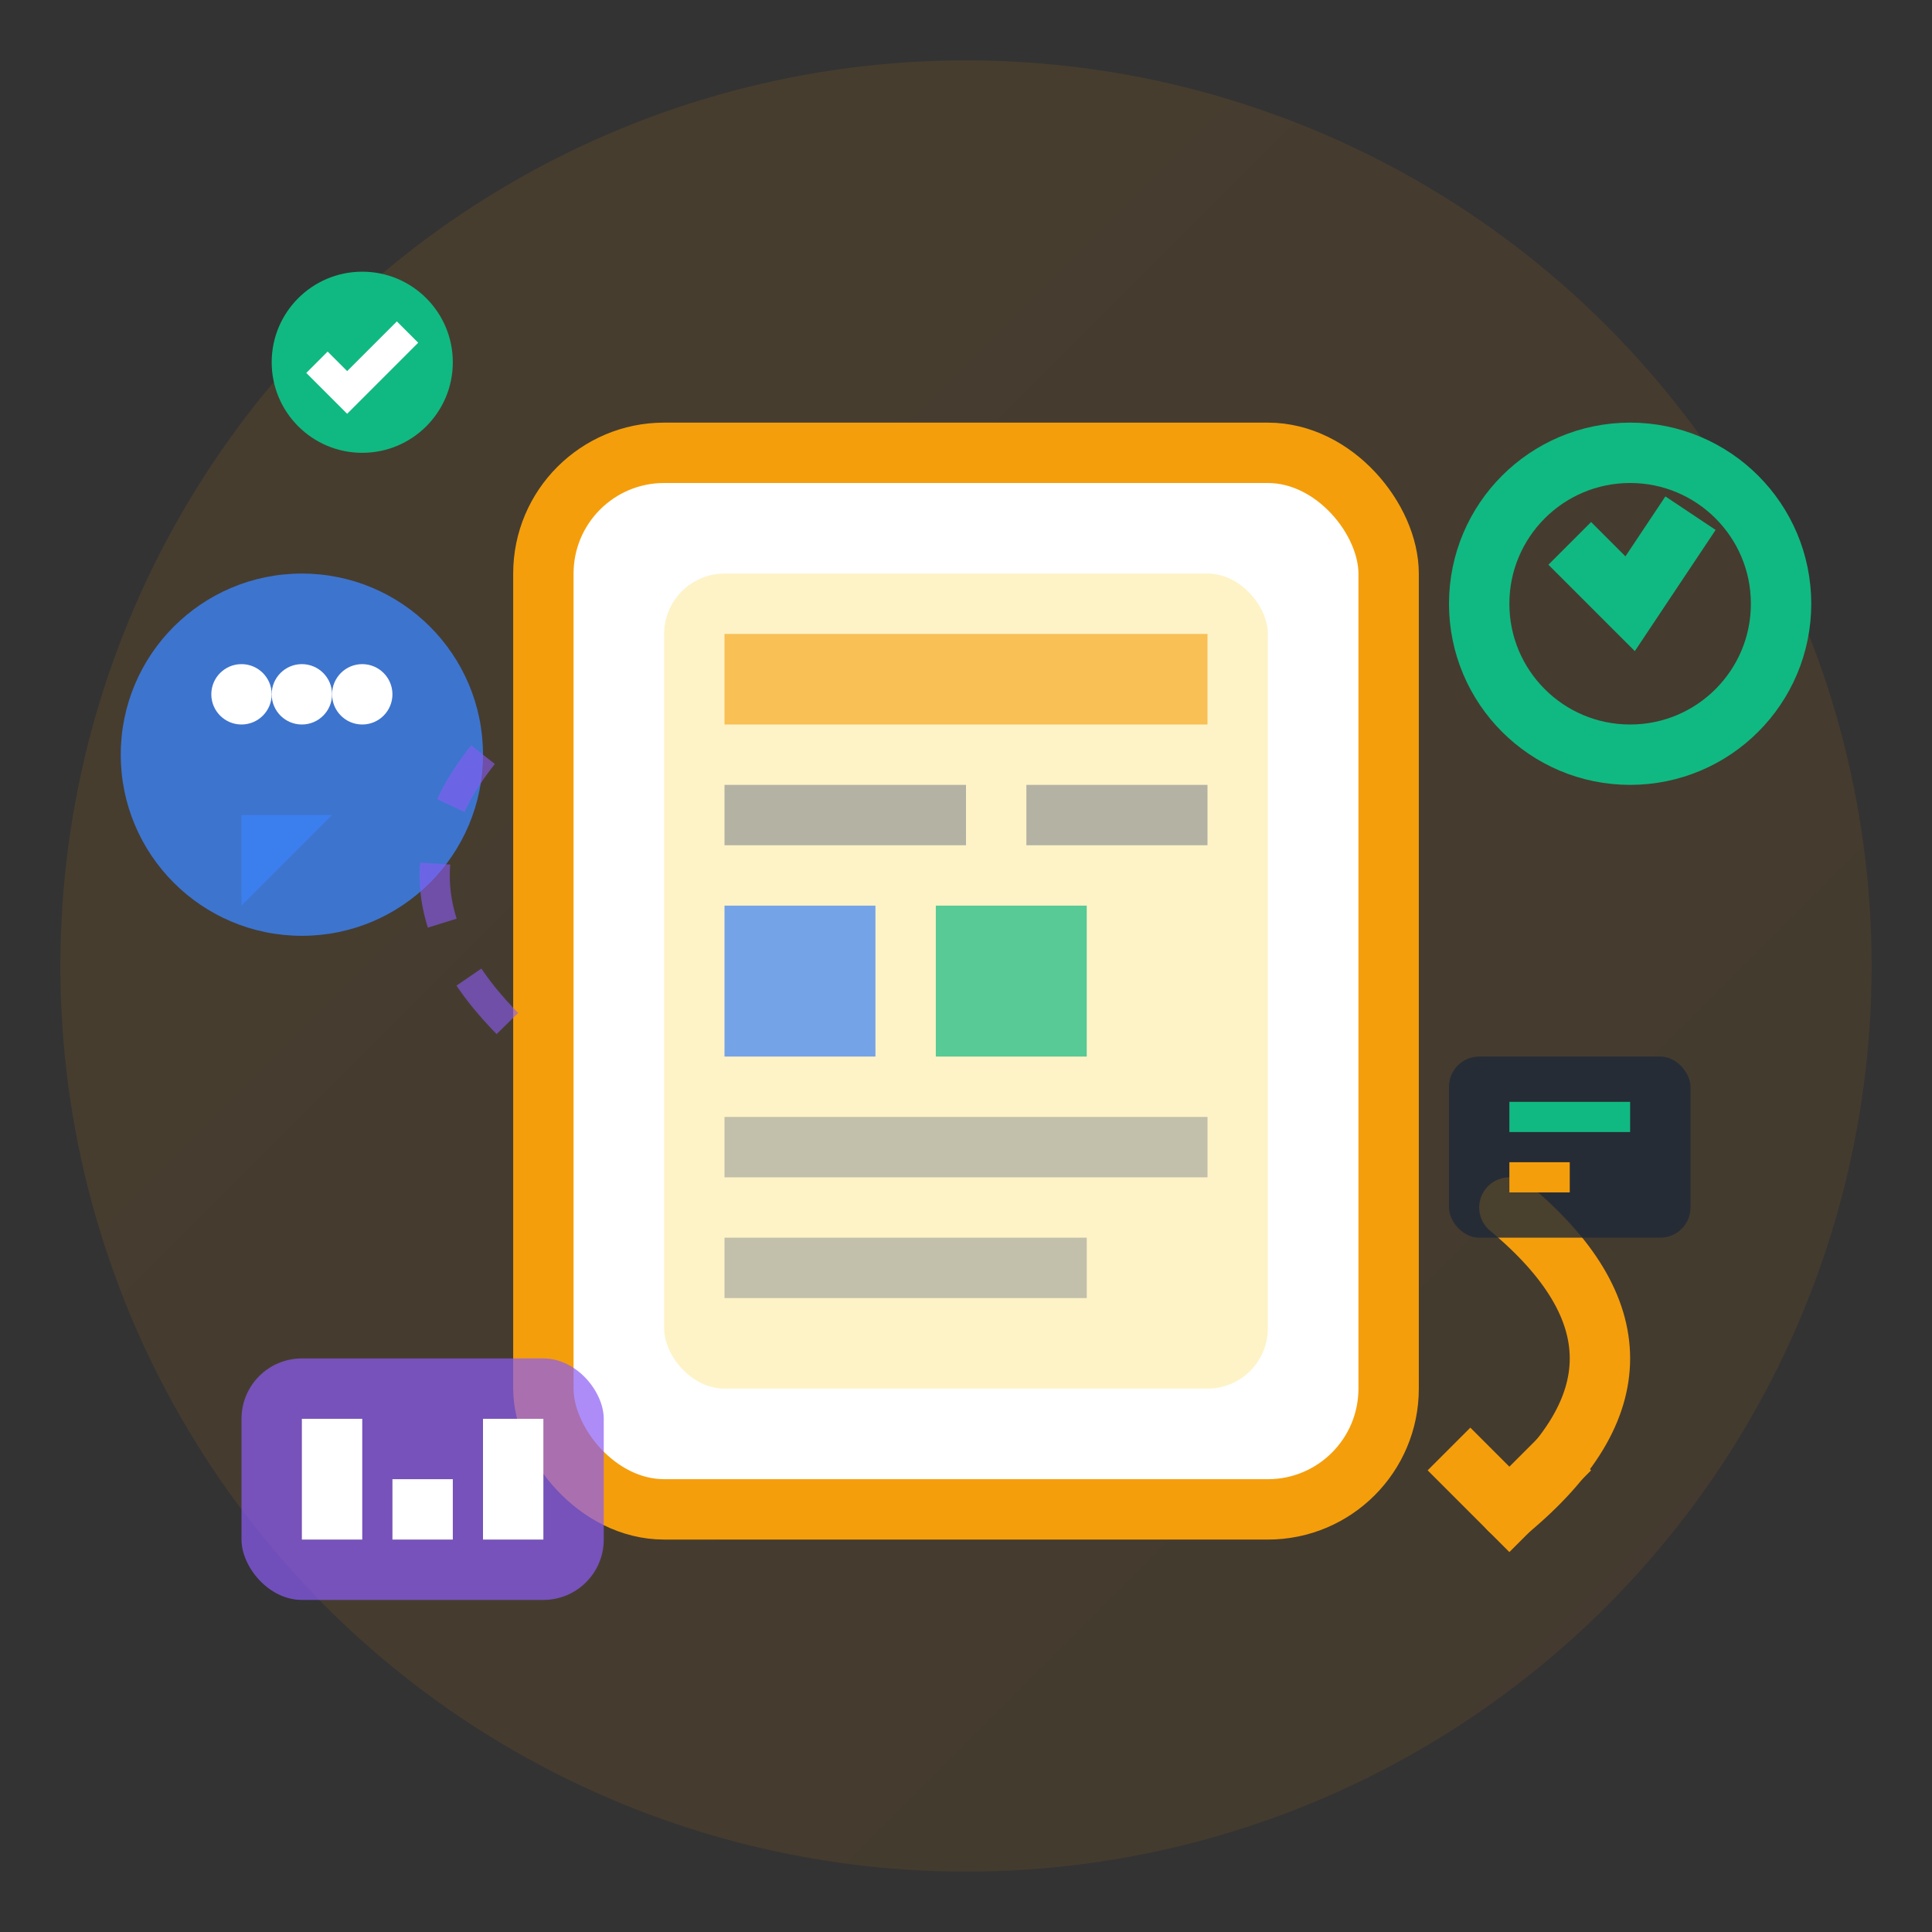
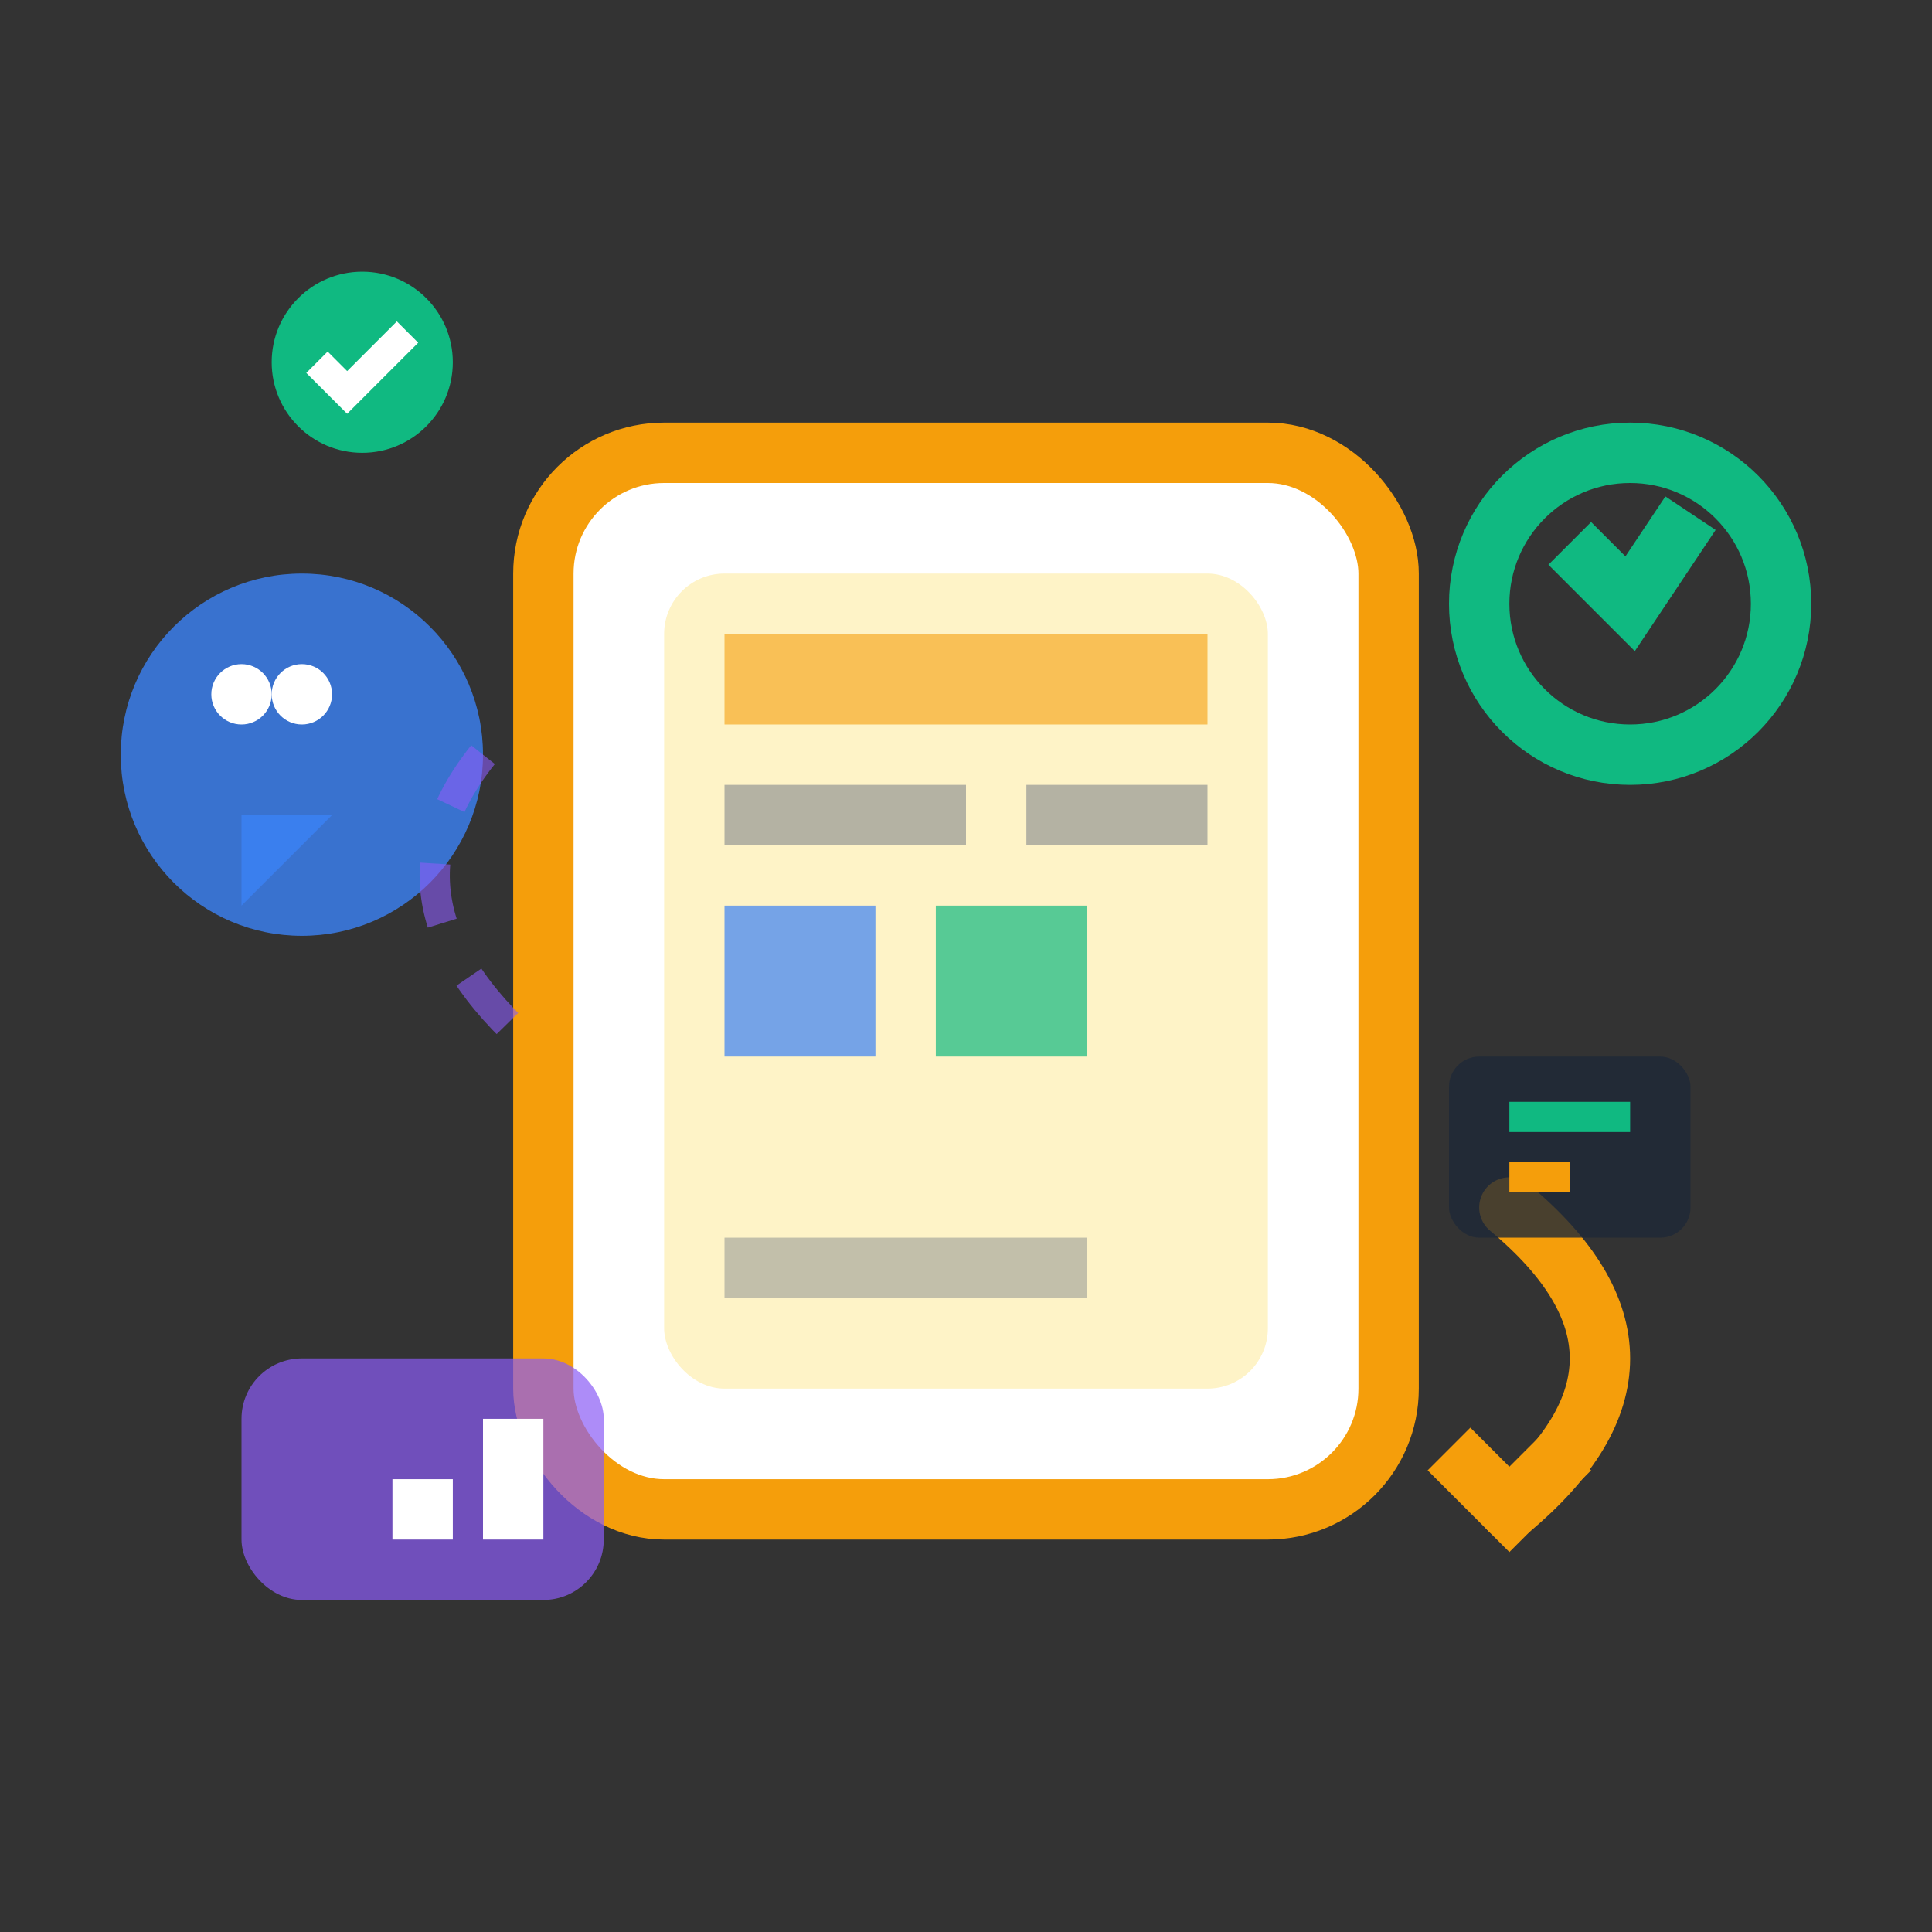
<svg xmlns="http://www.w3.org/2000/svg" width="64" height="64" viewBox="0 0 64 64" fill="none">
  <rect x="0" y="0" width="64" height="64" fill="#333333" stroke="none" />
  <defs>
    <linearGradient id="grad2" x1="0%" y1="0%" x2="100%" y2="100%">
      <stop offset="0%" style="stop-color:#f59e0b" />
      <stop offset="100%" style="stop-color:#d97706" />
    </linearGradient>
  </defs>
-   <circle cx="32" cy="32" r="30" fill="url(#grad2)" opacity="0.1" />
  <rect x="18" y="15" width="28" height="35" rx="4" fill="white" stroke="#f59e0b" stroke-width="2" />
  <rect x="22" y="19" width="20" height="27" rx="2" fill="#fef3c7" />
  <rect x="24" y="21" width="16" height="3" fill="#f59e0b" opacity="0.6" />
  <rect x="24" y="26" width="8" height="2" fill="#6b7280" opacity="0.5" />
  <rect x="34" y="26" width="6" height="2" fill="#6b7280" opacity="0.5" />
  <rect x="24" y="30" width="5" height="5" fill="#3b82f6" opacity="0.7" />
  <rect x="31" y="30" width="5" height="5" fill="#10b981" opacity="0.7" />
-   <rect x="24" y="37" width="16" height="2" fill="#6b7280" opacity="0.4" />
  <rect x="24" y="41" width="12" height="2" fill="#6b7280" opacity="0.4" />
  <circle cx="10" cy="25" r="6" fill="#3b82f6" opacity="0.8" />
  <path d="M8 27 L8 30 L11 27" fill="#3b82f6" opacity="0.8" />
  <circle cx="8" cy="23" r="1" fill="white" />
  <circle cx="10" cy="23" r="1" fill="white" />
-   <circle cx="12" cy="23" r="1" fill="white" />
  <circle cx="54" cy="20" r="5" stroke="#10b981" stroke-width="2" fill="none" />
  <path d="M52 18 L54 20 L56 17" stroke="#10b981" stroke-width="2" fill="none" />
  <rect x="8" y="45" width="12" height="8" rx="2" fill="#8b5cf6" opacity="0.7" />
-   <rect x="10" y="47" width="2" height="4" fill="white" />
  <rect x="13" y="49" width="2" height="2" fill="white" />
  <rect x="16" y="47" width="2" height="4" fill="white" />
  <path d="M50 40 Q56 45 50 50" stroke="#f59e0b" stroke-width="2" stroke-linecap="round" fill="none" />
  <path d="M48 48 L50 50 L52 48" stroke="#f59e0b" stroke-width="2" fill="none" />
  <rect x="48" y="35" width="8" height="6" rx="1" fill="#1f2937" opacity="0.8" />
  <line x1="50" y1="37" x2="54" y2="37" stroke="#10b981" stroke-width="1" />
  <line x1="50" y1="39" x2="52" y2="39" stroke="#f59e0b" stroke-width="1" />
  <circle cx="12" cy="12" r="3" fill="#10b981" />
  <path d="M10.5 12 L11.5 13 L13.5 11" stroke="white" stroke-width="1" fill="none" />
  <path d="M16 25 Q12 30 18 35" stroke="#8b5cf6" stroke-width="1" stroke-dasharray="2,2" fill="none" opacity="0.6" />
</svg>